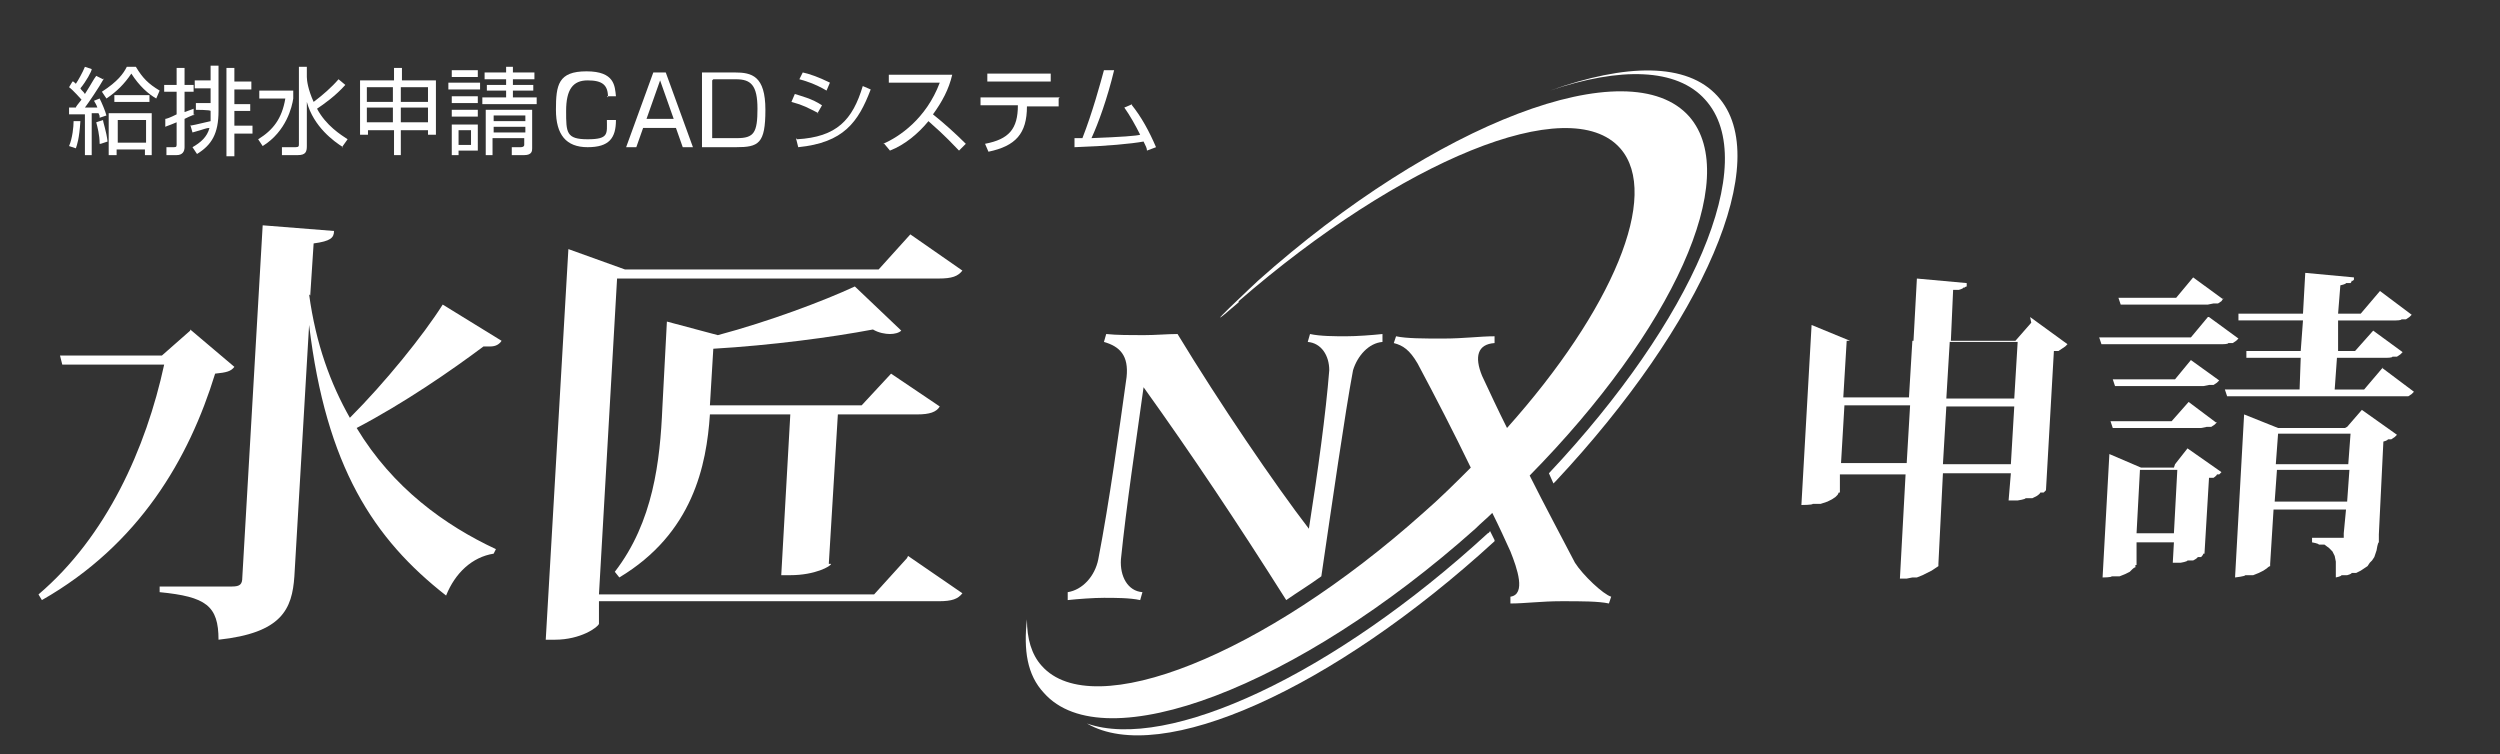
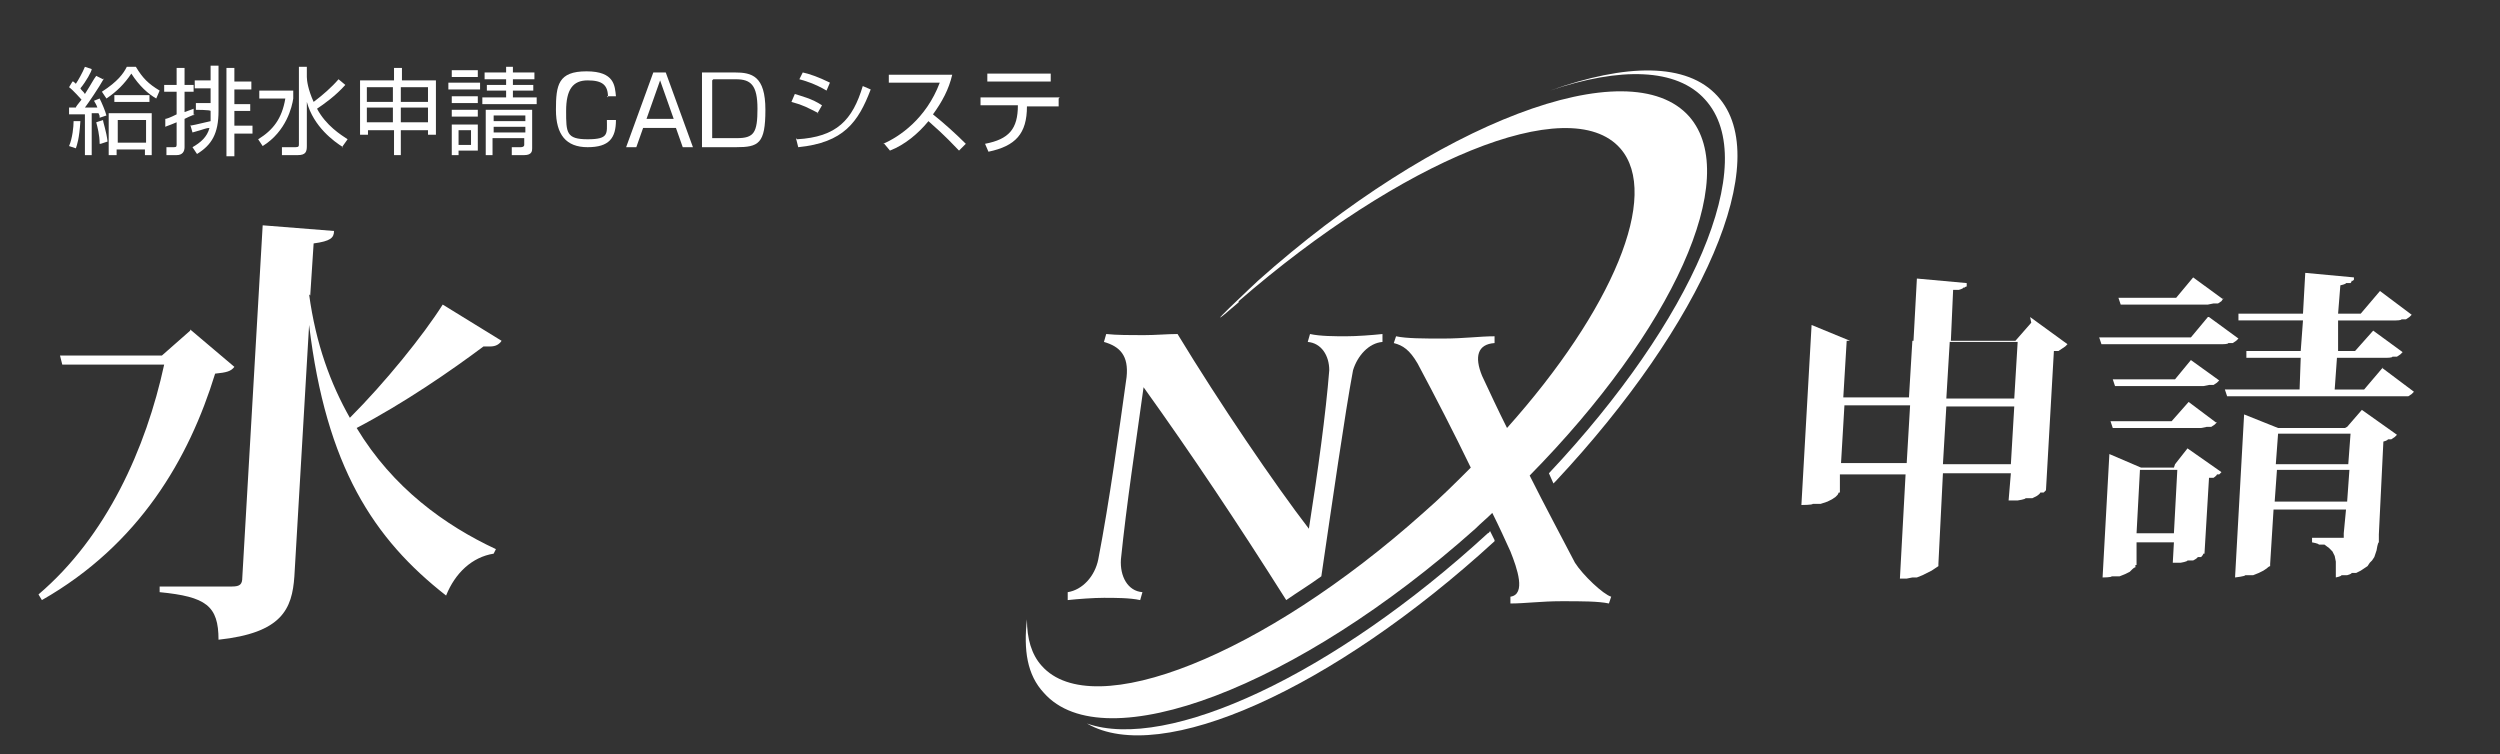
<svg xmlns="http://www.w3.org/2000/svg" id="_レイヤー_1" data-name="レイヤー 1" version="1.1" viewBox="0 0 220.8 66.6">
  <rect x="0" y="0" width="220.8" height="66.6" fill="#333333" stroke="none" />
  <defs>
    <style>
      .cls-1 {
        stroke: #fff;
        stroke-miterlimit: 10;
        stroke-width: .2px;
      }

      .cls-1, .cls-2 {
        fill: #fff;
      }

      .cls-2 {
        stroke-width: 0px;
      }
    </style>
  </defs>
  <g>
    <line class="cls-2" x1="208.3" y1="28.1" x2="208.3" y2="28.1" />
    <path class="cls-2" d="M179.3,28l3.3,2.4h0l-.2.2-.3.2-.3.2h-.4c0,.1-.7,12.3-.7,12.3h0l-.2.2h-.3c0,.1-.3.3-.3.3l-.4.2h-.6c0,.1-.7.2-.7.2h-.8l.2-2.4h-6l-.4,8h0v.2c0,0-.3.2-.3.2l-.3.2-.4.2-.4.2-.5.2h-.4c0,0-.5.1-.5.1h-.6l.5-9.2h-5.8v1.6h-.1c0,0-.1.2-.1.2l-.2.2-.3.2-.4.2-.6.2h-.7c0,.1-1,.1-1,.1l.9-15.9,3.4,1.4h5.6c0,0,.3-5.5.3-5.5l4.4.4h0v.3c-.1,0-.2.1-.2.1h-.1c0,.1-.4.2-.4.2h-.5c0,.1-.2,4.5-.2,4.5h5.7c0,0,1.4-1.6,1.4-1.6h0ZM162.6,40.9h5.8l.3-5.1h-5.8c0,0-.3,5.1-.3,5.1h0ZM168.9,30.1h-5.8l-.3,5h5.8l.3-5h0ZM171.6,41h6l.3-5.1h-6c0,0-.3,5.1-.3,5.1h0ZM178.2,30.2h-6l-.3,5h6l.3-5h0Z" />
    <path class="cls-2" d="M195.1,28l2.6,1.9h0l-.2.2-.3.2h-.4c0,.1-.5.1-.5.1h-10.7c0,0-.2-.6-.2-.6h8.1l1.5-1.8h0ZM192.1,41l1.1-1.4,3,2.1h0l-.2.2h-.2c0,.1-.3.3-.3.3h-.4c0,0-.4,6.7-.4,6.7h-.1c0,.1-.2.3-.2.3h-.3c0,.1-.4.3-.4.3h-.5c0,.1-.6.2-.6.2h-.7c0,0,.1-1.8.1-1.8h-3.3v2h-.1v.2c-.1,0-.3.2-.3.2l-.2.2-.4.2-.5.2h-.7c0,.1-.8.1-.8.1l.6-10.9,2.8,1.2h2.9ZM195.8,37.3h0l-.2.2-.3.2h-.4c0,0-.5.1-.5.1h-7.8c0,0-.2-.6-.2-.6h5.4l1.5-1.7,2.4,1.8h0ZM186.7,33.5h5.4l1.4-1.7,2.5,1.8h0l-.2.2-.3.2h-.4c0,0-.5.1-.5.1h-7.8c0,0-.2-.6-.2-.6h0ZM196.4,26.3h0l-.2.3-.3.2h-.4c0,0-.5.1-.5.1h-7.7c0,0-.2-.6-.2-.6h5.1l1.5-1.8,2.6,1.9h0ZM188.7,47.1h3.3l.3-5.6h-3.3l-.3,5.6h0ZM210.4,32.5l2.8,2.1h0l-.2.2-.3.2h-.4c0,0-.5,0-.5,0h-15.1c0,0-.2-.6-.2-.6h6.6c0,0,.1-2.8.1-2.8h-4.8v-.6c-.1,0,4.8,0,4.8,0l.2-2.7h-5.7v-.6c-.1,0,5.7,0,5.7,0l.2-3.6,4.3.4h0v.2c0,0-.1.1-.1.1h-.1c0,.1-.1.2-.1.2h-.4c0,.1-.5.2-.5.2l-.2,2.5h2l1.7-2,2.8,2.1h0l-.2.2-.3.2h-.4c0,.1-.5.1-.5.1h-5.1v2.7c-.1,0,1.5,0,1.5,0l1.6-1.8,2.6,1.9h0l-.2.2-.3.2h-.4c0,.1-.5.1-.5.1h-4.4l-.2,2.8h2.6l1.7-2h0ZM207.3,37.7l1.3-1.5,3.1,2.2h0l-.2.2-.3.2h-.3c0,.1-.4.2-.4.2l-.4,8.2h0v.7c-.1,0-.2.7-.2.7l-.2.6-.2.3-.2.2-.2.3-.3.2-.3.2-.4.2h-.4c0,.1-.4.2-.4.2h-.5c0,.1-.5.2-.5.2h0v-1.4c0,0-.1-.5-.1-.5l-.2-.4-.3-.3-.4-.3h-.5c0-.1-.6-.2-.6-.2v-.4h2.5c0,0,.2,0,.2,0h.1c0,0,0-.2,0-.2v-.2c0,0,.2-2.1.2-2.1h-6.4c0,0-.3,4.8-.3,4.8h0v.2c-.1,0-.3.2-.3.2l-.3.2-.4.2-.5.2h-.7c0,.1-.9.2-.9.2l.8-14.4,3,1.2h5.9ZM200.9,44.3h6.4l.2-2.8h-6.4c0,0-.2,2.8-.2,2.8h0ZM207.6,38.3h-6.4c0,0-.2,2.7-.2,2.7h6.4c0,0,.2-2.7.2-2.7h0Z" />
  </g>
  <g>
    <path class="cls-2" d="M16.8,29.1l3.9,3.3c-.3.4-.7.5-1.7.6-2.3,7.5-6.7,15.1-15.3,20l-.3-.5c6-5.1,9.5-12.9,11.1-20.3H5.5l-.2-.8h9l2.5-2.2ZM27.3,26c.6,4.4,1.9,7.9,3.6,10.9,3.1-3.1,6.5-7.3,8.2-10l5.2,3.2c-.2.3-.5.5-1,.5s-.4,0-.6,0c-2.8,2.1-7,5-11.2,7.2,3.2,5.3,7.8,8.6,12.3,10.7l-.2.4c-1.9.3-3.4,1.7-4.2,3.7-6.4-5-10.6-11.4-12.1-23.9h0l-1.3,22.2c-.2,2.9-1.1,5-6.7,5.6,0-3-1.1-3.8-5.2-4.2v-.5h6.4c.7,0,.9-.2.9-.8l1.8-31.1,6.3.5c0,.6-.3.9-1.8,1.1l-.3,4.6Z" />
-     <path class="cls-2" d="M80.2,49.1l4.8,3.3c-.4.5-.9.7-2.1.7h-30v2c-.1.3-1.6,1.4-3.9,1.4h-.8l2-34.5,5,1.8h22.4l2.8-3.1,4.6,3.2c-.4.5-.9.7-2.1.7h-28.4l-1.6,27.9h24.3l2.9-3.2ZM73.4,49.8c0,.2-1.4,1-3.6,1h-.8l.8-14.2h-7.1c-.3,4.5-1.5,10.5-8,14.4l-.4-.5c3.4-4.4,4-9.8,4.2-14.5l.4-7.6,4.5,1.2c4.5-1.2,9.3-3,12.1-4.3l4.1,3.9c-.2.2-.6.3-1,.3s-1-.1-1.5-.4c-3.7.7-9,1.4-14.1,1.7l-.3,5h13.4l2.6-2.8,4.3,2.9c-.3.5-.9.7-2,.7h-7l-.8,13.2Z" />
  </g>
  <g>
    <path class="cls-2" d="M6.1,12.9c.3-.7.4-1.7.4-2.2h.6c-.1,1.6-.3,2.1-.4,2.4l-.6-.2ZM9.2,6.9c-.5.9-1.4,2.2-1.7,2.6.2,0,1,0,1.1,0-.1-.3-.2-.4-.3-.6l.5-.2c.2.4.5,1.1.6,1.5l-.6.2c0-.2,0-.2-.1-.4-.1,0-.6,0-.6,0v3.7h-.6v-3.6c-.4,0-.9,0-1.4,0v-.6c.3,0,.4,0,.6,0,0-.1.2-.3.5-.7-.1-.1-.7-.8-1.1-1.1l.3-.5c.1,0,.1,0,.3.2.2-.3.6-1,.8-1.5l.6.2c0,.2-.5,1.1-1,1.7.1.2.3.3.4.5.7-1.1.7-1.2,1-1.6l.6.3ZM8.8,12.7c0-.8-.2-1.5-.3-1.9l.6-.2c0,.2.3,1,.4,1.9l-.6.2ZM9,8.1c1.4-.9,1.9-1.6,2.2-2.2h.8c.6,1,1.1,1.5,2.1,2.1l-.3.7c-.7-.4-1.5-1.1-2.2-2.2-.6.9-1.3,1.6-2.2,2.2l-.4-.6ZM13.5,13.7h-.7v-.5h-2.5v.5h-.7v-3.7h3.8v3.7ZM10.1,9v-.6h3.1v.6h-3.1ZM12.9,10.6h-2.5v2h2.5v-2Z" />
    <path class="cls-2" d="M17.2,10.1c-.2.1-.3.1-.9.4v2.5c0,.4-.2.7-.7.7h-.9v-.7c-.1,0,.6,0,.6,0,.2,0,.3,0,.3-.2v-2c-.7.3-.8.3-1,.4v-.7c.1,0,.4-.1,1-.4v-2h-1.1v-.6h1.1v-1.5h.7v1.5h.8v.6h-.8v1.8c.5-.2.6-.2.8-.3v.6ZM16.8,11.1c.6-.1,1.3-.3,1.8-.4,0-.3,0-.6,0-.9h0c0-.1-1.3-.1-1.3-.1v-.6h1.3v-1.3h-1.4v-.7h1.4v-1.3h.7v4c0,2-.6,3-1.9,3.8l-.4-.6c.7-.4,1.3-.9,1.5-1.7-.3,0-.4.1-1.5.4l-.2-.7ZM20.7,5.9v1.3h1.5v.7h-1.5v1.3h1.4v.6h-1.4v1.3h1.6v.7h-1.6v2h-.7v-7.8h.7Z" />
    <path class="cls-2" d="M25.9,8v.7c-.1.7-.6,2.9-2.7,4.2l-.4-.6c1.3-.8,2.1-1.8,2.4-3.6h-2.3v-.7h3ZM30.3,13c-.8-.5-2.6-1.8-3.2-4v3.9c0,.5-.1.8-.8.8h-1.4v-.7c-.1,0,1.2,0,1.2,0,.3,0,.3-.1.3-.3v-6.8h.7v.9c0,.3.1,1.1.6,2.2.8-.6,1.6-1.3,2.2-2l.6.5c-.9,1-1.9,1.7-2.5,2.1.8,1.5,2.1,2.3,2.7,2.7l-.5.7Z" />
    <path class="cls-2" d="M34.8,13.7v-2.2h-2.3v.4h-.7v-4.8h3v-1.1h.7v1.1h3v4.8h-.7v-.4h-2.4v2.2h-.7ZM32.4,7.7v1.3h2.3v-1.3h-2.3ZM32.4,9.5v1.3h2.3v-1.3h-2.3ZM37.8,7.7h-2.4v1.3h2.4v-1.3ZM37.8,9.5h-2.4v1.3h2.4v-1.3Z" />
    <path class="cls-2" d="M42.4,7.3v.6h-2.8v-.6h2.8ZM42.2,6.2v.6h-2.3v-.6h2.3ZM42.2,8.5v.6h-2.3v-.6h2.3ZM42.2,9.7v.6h-2.3v-.6h2.3ZM42.2,10.9v2.4h-1.7v.4h-.6v-2.7h2.3ZM41.6,11.5h-1.1v1.3h1.1v-1.3ZM45.3,5.9v.5h1.9v.6h-1.9v.5h1.8v.5h-1.8v.6h2.1v.6h-4.8v-.6h2.1v-.6h-1.7v-.5h1.7v-.5h-1.9v-.6h1.9v-.5h.7ZM42.9,13.7v-4h4.1v3.4c0,.2,0,.6-.7.6h-1.1v-.7c-.1,0,.8,0,.8,0,0,0,.3,0,.3-.2v-.6h-2.8v1.5h-.7ZM46.4,10.2h-2.8v.5h2.8v-.5ZM46.4,11.2h-2.8v.5h2.8v-.5Z" />
    <path class="cls-2" d="M53.7,8.6c0-1.1-.5-1.5-1.8-1.5s-1.9.8-1.9,2.7,0,2.5,1.9,2.5,1.7-.5,1.7-1.7h.8c0,1.6-.6,2.4-2.5,2.4s-2.8-1.1-2.8-3.3.2-3.4,2.7-3.4,2.5,1.3,2.6,2.2h-.8Z" />
    <path class="cls-2" d="M61.2,13h-.9l-.6-1.7h-2.9l-.6,1.7h-.9l2.4-6.6h1.1l2.4,6.6ZM58.3,7.1l-1.2,3.4h2.4l-1.2-3.4Z" />
    <path class="cls-2" d="M64.9,6.4c1.5,0,2.7.3,2.7,3.3s-.6,3.3-2.6,3.3h-3v-6.6h2.8ZM62.9,7.1v5.1h2.2c1.5,0,1.8-.5,1.8-2.6s-.6-2.6-1.9-2.6h-2Z" />
    <path class="cls-2" d="M72.3,10c-1-.5-1.3-.7-2.4-1l.3-.7c.6.2,1.5.4,2.4,1l-.4.7ZM70.4,12.3c3.5-.2,4.9-1.7,5.8-4.7l.7.3c-1.1,2.9-2.4,4.7-6.4,5.1l-.2-.8ZM73,8c-1-.6-2-.9-2.4-1l.3-.6c.5.1,1.4.4,2.4.9l-.3.7Z" />
    <path class="cls-2" d="M78,12.7c1.4-.6,3.8-2.2,5-5.4h-4.5v-.7h5.6c-.3,1.3-.9,2.4-1.7,3.5,1,.8,2,1.7,2.9,2.6l-.6.6c-.5-.5-1.1-1.2-2.7-2.6-.9,1.1-2.1,2.1-3.4,2.6l-.5-.6Z" />
    <path class="cls-2" d="M93.5,8.7v.7h-2.8c0,2.4-1,3.5-3.4,4l-.3-.7c2.1-.4,2.9-1.3,2.9-3.4h-3.3v-.7h7ZM92.8,6.5v.7h-5.6v-.7h5.6Z" />
-     <path class="cls-2" d="M99.9,9.2c.9,1.1,1.6,2.4,2.2,3.8l-.8.3c0-.2-.1-.4-.3-.8-1.1.2-3.2.4-6.1.5v-.8c.3,0,.4,0,.7,0,.9-2.3,1.6-4.9,1.9-6h.9c-.6,2.5-1.4,4.7-2,6,2.6-.1,4-.2,4.3-.3-.4-.8-.9-1.7-1.4-2.4l.7-.3Z" />
  </g>
  <path class="cls-1" d="M91,59.5" />
  <g>
    <path class="cls-2" d="M109.4,26.6c14.3-12.4,29.2-18.6,33.7-13.5,3.6,4.1-.7,14.3-10,24.7-.8-1.6-1.5-3.1-2.2-4.6-.7-1.7-.4-2.8,1.1-2.9v-.6c-1.3,0-2.7.2-4.5.2h-.2c-1.5,0-3.1,0-4-.2l-.2.6c.8.2,1.4.6,2.1,1.8,1.6,3,3.2,6.1,4.7,9.2-1.3,1.3-2.7,2.7-4.2,4-14.1,12.6-29.2,18.6-33.7,13.5-.9-1-1.3-2.4-1.3-4.1-.3,2.7,0,4.9,1.5,6.5,5.3,6,22.4-.5,38.1-14.5.5-.5,1-.9,1.5-1.4.6,1.2,1.1,2.3,1.6,3.4.6,1.5,1.4,3.8,0,4v.6c1.3,0,2.7-.2,4.5-.2h.2c1.5,0,3.1,0,4,.2l.2-.6c-.7-.2-2.5-1.9-3.2-3-1.3-2.5-2.7-5.1-4-7.7,12.6-12.8,18.8-26.3,14.1-31.7-5.3-6-22.4.5-38.1,14.5,0,0-6.2,5.8-1.7,1.9Z" />
    <path class="cls-2" d="M132,47.8c-14.3,13.1-29.5,19.9-36,16.1,7.1,2.5,21.8-4.3,35.4-16.8,0,0,.1,0,.2-.2l.4.8Z" />
    <path class="cls-2" d="M113.6,53c1-.7,2-1.3,3.1-2.1.9-6.1,2.1-14.5,2.8-18.2.4-1.3,1.4-2.4,2.6-2.5v-.7c-.9.1-2.3.2-3.2.2h0c-1,0-2.3,0-3.2-.2l-.2.7c1.2.1,1.9,1.2,1.9,2.5-.3,3.8-1,8.9-1.8,14-3-3.9-7.9-11.1-11.6-17.2-.9,0-1.9.1-3,.1s-2.4,0-3.3-.1l-.2.7c1.4.4,2.2,1.2,2,3.1-.7,5-1.5,10.9-2.5,16.1-.3,1.5-1.4,2.7-2.7,2.9v.7c.9-.1,2.3-.2,3.2-.2h0c1,0,2.3,0,3.2.2l.2-.7c-1.3-.1-2-1.4-1.9-2.9.5-4.9,1.3-10.1,2-15.2,4.3,6,8.3,12,12.6,18.8h0Z" />
    <path class="cls-2" d="M136.8,41.8l.4.9c0,0,.1-.1.2-.2,13-13.9,19.4-28.4,14.3-34-2.7-3-8.1-2.9-14.8-.5h0c6.2-2.1,11.2-2,13.7.8,5,5.5-1.1,19.5-13.8,33Z" />
  </g>
</svg>